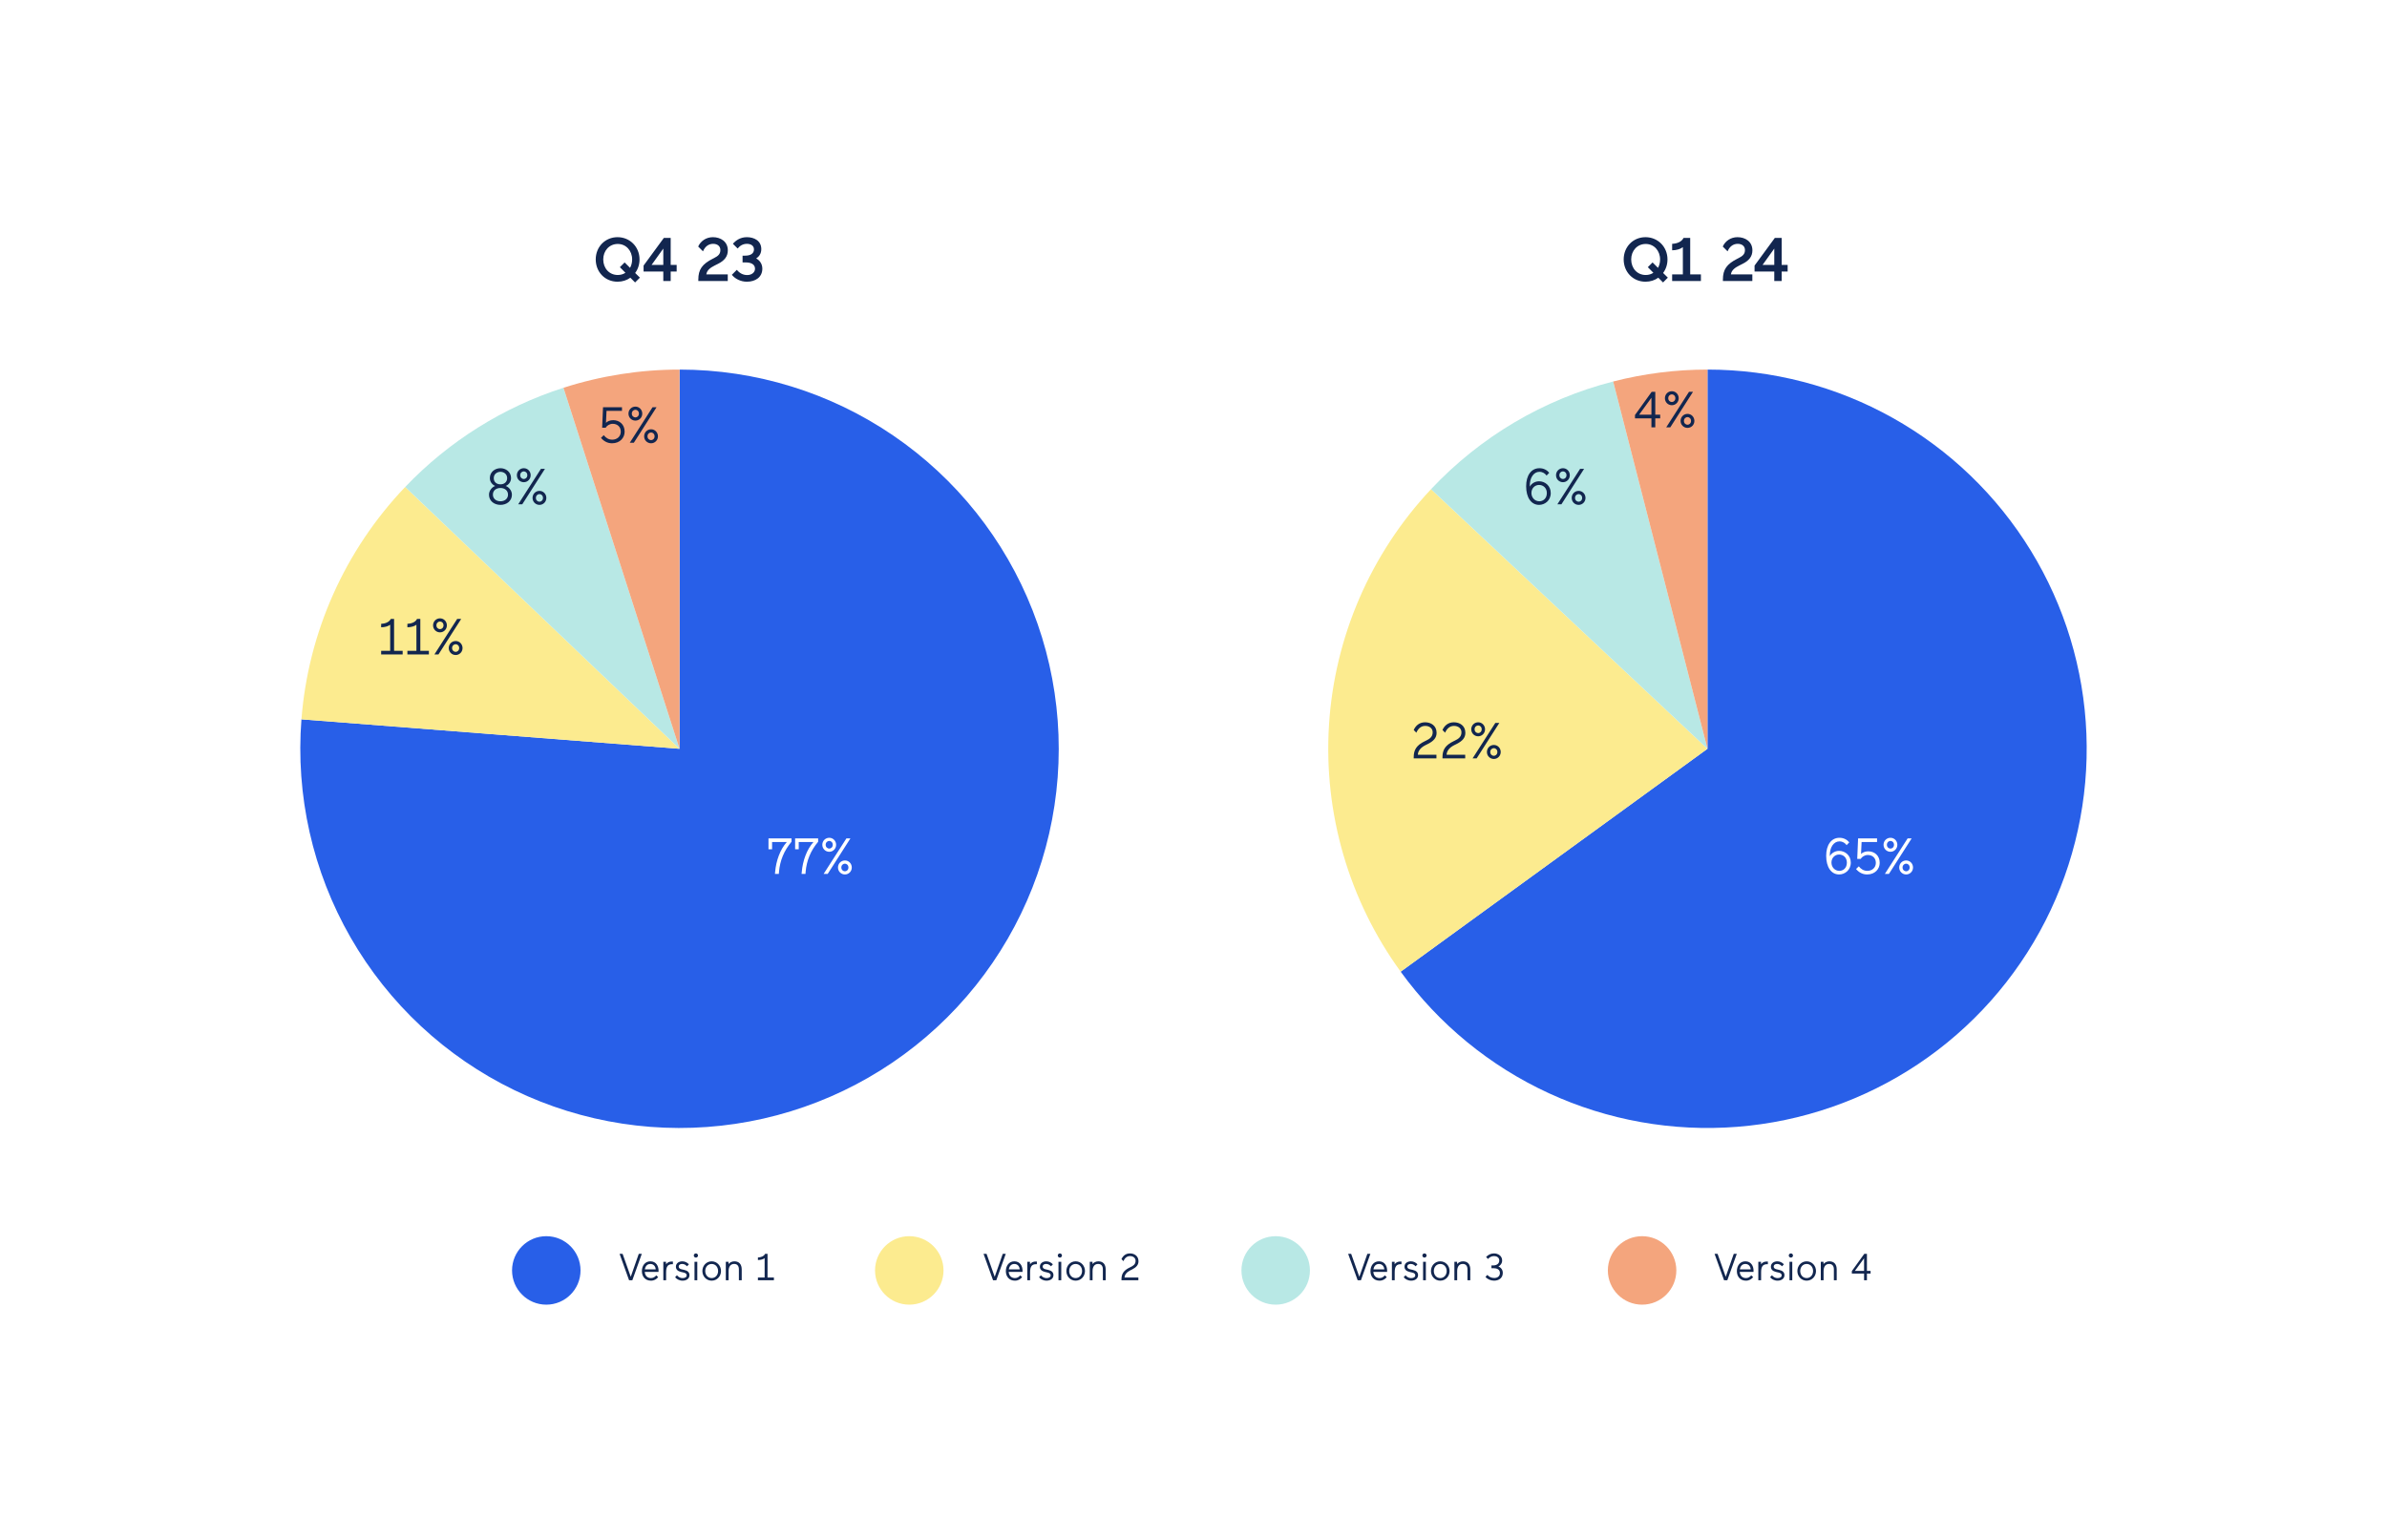
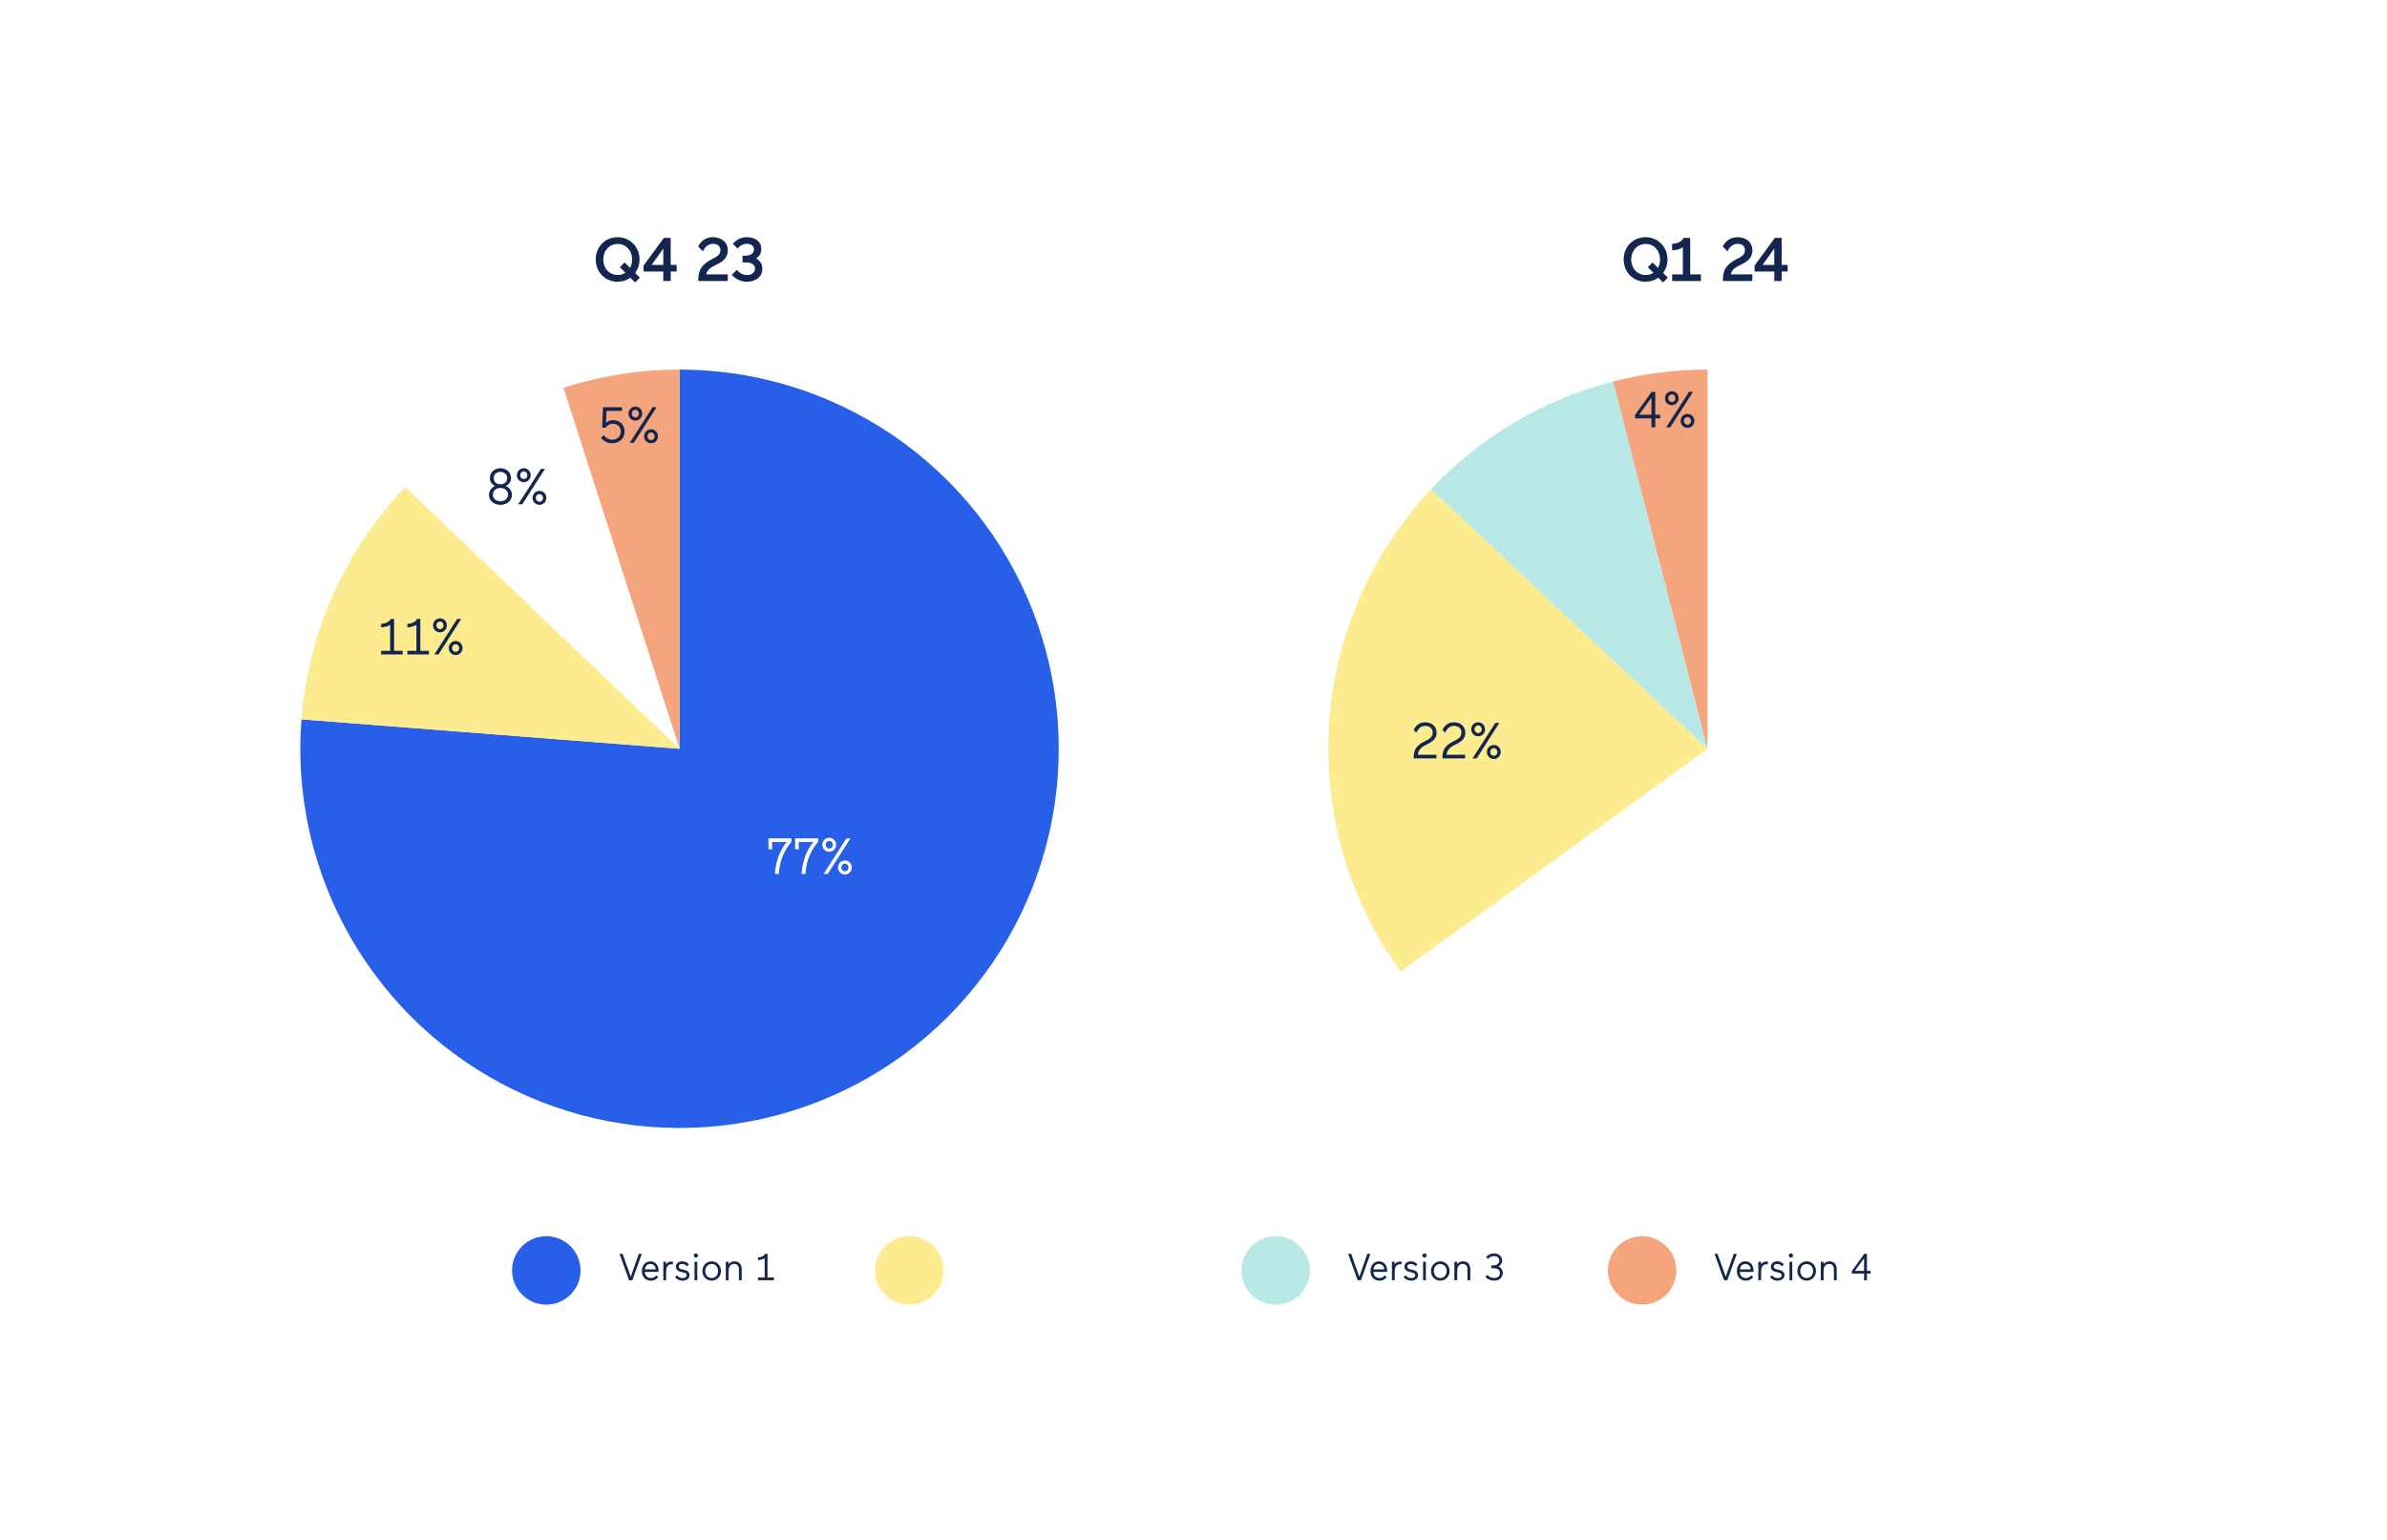
<svg xmlns="http://www.w3.org/2000/svg" width="620" height="400" viewBox="0 0 620 400" fill="none">
  <rect width="620" height="400" fill="white" />
  <path d="M176.5 96C196.308 96 215.655 101.972 232.017 113.136C248.379 124.3 260.995 140.138 268.218 158.582C275.441 177.026 276.935 197.219 272.506 216.525C268.077 235.831 257.93 253.354 243.39 266.805C228.85 280.256 210.592 289.011 191 291.927C171.408 294.843 151.392 291.784 133.565 283.15C115.738 274.516 100.929 260.708 91.069 243.529C81.21 226.349 76.759 206.596 78.298 186.848L176.5 194.5L176.5 96Z" fill="#285FE8" />
  <path d="M78.298 186.848C80.06 164.227 89.579 142.908 105.244 126.494L176.5 194.5L78.298 186.848Z" fill="#FCEB8F" />
-   <path d="M105.244 126.494C116.585 114.611 130.716 105.754 146.353 100.727L176.5 194.5L105.244 126.494Z" fill="#B8E8E5" />
  <path d="M146.353 100.727C156.096 97.595 166.267 96 176.5 96V194.5L146.353 100.727Z" fill="#F4A57D" />
  <path d="M154.736 67.384C154.736 64.12 157.184 61.608 160.4 61.608C163.616 61.608 166.112 64.12 166.112 67.384C166.112 68.728 165.696 69.944 164.976 70.904L166.208 72.12L164.96 73.368L163.728 72.136C162.8 72.808 161.648 73.176 160.4 73.176C157.184 73.176 154.736 70.68 154.736 67.384ZM162.448 70.856L161.008 69.4L162.24 68.168L163.648 69.576C164 68.952 164.192 68.2 164.192 67.384C164.192 65.128 162.624 63.368 160.464 63.368C158.256 63.368 156.688 65.128 156.688 67.384C156.688 69.688 158.256 71.432 160.464 71.432C161.216 71.432 161.888 71.224 162.448 70.856ZM175.756 68.808V70.536H174.204V73H172.284V70.536H167.164V68.984L172.428 61.8H174.204V68.808H175.756ZM172.284 64.568L169.244 68.808H172.284V64.568ZM183.461 71.272H189.029V73H181.381V72.632C181.381 69.992 182.389 68.584 185.189 67.176L185.477 67.032C186.597 66.472 187.109 65.944 187.109 64.936C187.109 63.976 186.389 63.336 185.221 63.336C184.005 63.336 183.077 64.104 182.597 65.288L181.349 64.04C181.973 62.632 183.397 61.608 185.173 61.608C187.173 61.608 189.045 62.744 189.045 65.032C189.045 66.6 188.165 67.688 186.581 68.488L185.605 68.984C184.645 69.48 183.621 70.104 183.461 71.272ZM196.41 67.144C197.194 67.528 198.01 68.44 198.01 69.784C198.01 71.992 196.234 73.176 193.994 73.176C192.378 73.176 190.938 72.424 190.09 71.384L191.386 70.088C192.074 70.936 192.97 71.448 194.074 71.448C195.258 71.448 196.106 70.744 196.106 69.816C196.106 68.728 195.194 68.168 193.706 68.168H192.874V66.408H193.53C195.098 66.408 195.834 65.752 195.834 64.776C195.834 63.752 194.922 63.336 194.01 63.336C193.002 63.336 192.202 63.8 191.594 64.552L190.362 63.32C191.21 62.36 192.378 61.608 193.994 61.608C195.866 61.608 197.738 62.52 197.738 64.712C197.738 65.976 197.082 66.696 196.41 67.144Z" fill="#12264F" />
-   <path d="M443.5 96C460.353 96 476.925 100.324 491.629 108.559C506.334 116.794 518.679 128.664 527.485 143.034C536.291 157.404 541.262 173.793 541.924 190.633C542.586 207.473 538.915 224.202 531.264 239.218C523.613 254.234 512.237 267.037 498.224 276.4C484.211 285.763 468.03 291.374 451.228 292.696C434.427 294.019 417.567 291.008 402.262 283.952C386.957 276.896 373.718 266.031 363.812 252.397L443.5 194.5L443.5 96Z" fill="#285FE8" />
  <path d="M363.812 252.397C350.339 233.853 343.755 211.191 345.194 188.315C346.634 165.439 356.006 143.781 371.697 127.072L443.5 194.5L363.812 252.397Z" fill="#FCEB8F" />
  <path d="M371.697 127.072C384.492 113.447 400.9 103.743 419.004 99.095L443.5 194.5L371.697 127.072Z" fill="#B8E8E5" />
  <path d="M419.004 99.095C427.007 97.04 435.237 96 443.5 96V194.5L419.004 99.095Z" fill="#F4A57D" />
  <path d="M421.736 67.384C421.736 64.12 424.184 61.608 427.4 61.608C430.616 61.608 433.112 64.12 433.112 67.384C433.112 68.728 432.696 69.944 431.976 70.904L433.208 72.12L431.96 73.368L430.728 72.136C429.8 72.808 428.648 73.176 427.4 73.176C424.184 73.176 421.736 70.68 421.736 67.384ZM429.448 70.856L428.008 69.4L429.24 68.168L430.648 69.576C431 68.952 431.192 68.2 431.192 67.384C431.192 65.128 429.624 63.368 427.464 63.368C425.256 63.368 423.688 65.128 423.688 67.384C423.688 69.688 425.256 71.432 427.464 71.432C428.216 71.432 428.888 71.224 429.448 70.856ZM434.324 73V71.272H437.108V64.2C436.484 64.696 435.428 65.016 434.324 65.016V63.336C435.46 63.288 436.756 62.888 437.284 61.8H439.012V71.272H441.796V73H434.324ZM449.586 71.272H455.154V73H447.506V72.632C447.506 69.992 448.514 68.584 451.314 67.176L451.602 67.032C452.722 66.472 453.234 65.944 453.234 64.936C453.234 63.976 452.514 63.336 451.346 63.336C450.13 63.336 449.202 64.104 448.722 65.288L447.474 64.04C448.098 62.632 449.522 61.608 451.298 61.608C453.298 61.608 455.17 62.744 455.17 65.032C455.17 66.6 454.29 67.688 452.706 68.488L451.73 68.984C450.77 69.48 449.746 70.104 449.586 71.272ZM464.323 68.808V70.536H462.771V73H460.851V70.536H455.731V68.984L460.995 61.8H462.771V68.808H464.323ZM460.851 64.568L457.811 68.808H460.851V64.568Z" fill="#12264F" />
  <path d="M200.543 220.597H199.607V217.778H205.589V218.648C203.626 220.993 202.585 223.548 202.335 226.473L202.295 227H201.281L201.333 226.486C201.584 223.562 202.638 220.65 204.363 218.727H200.543V220.597ZM207.461 220.597H206.526V217.778H212.507V218.648C210.544 220.993 209.503 223.548 209.253 226.473L209.213 227H208.199L208.252 226.486C208.502 223.562 209.556 220.65 211.282 218.727H207.461V220.597ZM213.589 219.438C213.589 218.424 214.38 217.62 215.394 217.62C216.382 217.62 217.173 218.424 217.173 219.438C217.173 220.452 216.382 221.256 215.394 221.256C214.38 221.256 213.589 220.452 213.589 219.438ZM214.459 219.438C214.459 220.044 214.92 220.426 215.394 220.426C215.855 220.426 216.303 220.044 216.303 219.438C216.303 218.819 215.855 218.437 215.394 218.437C214.92 218.437 214.459 218.819 214.459 219.438ZM214.986 227H213.932L219.847 217.778H220.888L214.986 227ZM217.66 225.34C217.66 224.312 218.451 223.509 219.465 223.509C220.453 223.509 221.243 224.312 221.243 225.34C221.243 226.341 220.453 227.145 219.465 227.145C218.451 227.145 217.66 226.341 217.66 225.34ZM218.53 225.34C218.53 225.946 218.991 226.328 219.465 226.328C219.913 226.328 220.374 225.946 220.374 225.34C220.374 224.721 219.913 224.339 219.465 224.339C218.991 224.339 218.53 224.721 218.53 225.34Z" fill="white" />
  <path d="M477.692 227.145C475.624 227.145 474.333 225.221 474.333 222.297C474.333 219.491 475.65 217.62 477.785 217.62C478.944 217.62 479.8 218.16 480.327 218.806L479.642 219.53C479.247 218.977 478.615 218.555 477.785 218.555C476.283 218.555 475.189 220.123 475.282 222.415C475.795 221.454 476.81 221.019 477.692 221.019C479.247 221.019 480.723 222.178 480.723 224.075C480.723 226.038 479.168 227.145 477.692 227.145ZM477.692 221.967C476.652 221.967 475.703 222.771 475.703 224.062C475.703 225.261 476.586 226.21 477.758 226.21C478.694 226.21 479.708 225.538 479.708 224.075C479.708 222.732 478.746 221.967 477.692 221.967ZM487.233 224.128C487.233 222.811 486.298 222.086 485.139 222.086C484.335 222.086 483.597 222.573 483.307 223.1H482.398L482.622 217.778H487.55V218.727H483.531L483.386 221.836C483.716 221.467 484.414 221.138 485.27 221.138C486.812 221.138 488.235 222.165 488.235 224.128C488.235 225.722 487.023 227.145 484.967 227.145C483.769 227.145 482.807 226.592 482.095 225.735L482.807 225.037C483.347 225.722 484.045 226.21 485.02 226.21C486.219 226.21 487.233 225.419 487.233 224.128ZM489.233 219.438C489.233 218.424 490.023 217.62 491.037 217.62C492.026 217.62 492.816 218.424 492.816 219.438C492.816 220.452 492.026 221.256 491.037 221.256C490.023 221.256 489.233 220.452 489.233 219.438ZM490.102 219.438C490.102 220.044 490.563 220.426 491.037 220.426C491.499 220.426 491.946 220.044 491.946 219.438C491.946 218.819 491.499 218.437 491.037 218.437C490.563 218.437 490.102 218.819 490.102 219.438ZM490.629 227H489.575L495.49 217.778H496.531L490.629 227ZM493.303 225.34C493.303 224.312 494.094 223.509 495.108 223.509C496.096 223.509 496.887 224.312 496.887 225.34C496.887 226.341 496.096 227.145 495.108 227.145C494.094 227.145 493.303 226.341 493.303 225.34ZM494.173 225.34C494.173 225.946 494.634 226.328 495.108 226.328C495.556 226.328 496.017 225.946 496.017 225.34C496.017 224.721 495.556 224.339 495.108 224.339C494.634 224.339 494.173 224.721 494.173 225.34Z" fill="white" />
  <path d="M368.266 196.051H373.101V197H367.199V196.697C367.199 194.892 367.805 193.614 370.137 192.508L370.387 192.389C371.323 191.941 372.126 191.414 372.126 190.215C372.126 189.188 371.283 188.555 370.177 188.555C368.991 188.555 368.266 189.412 367.884 190.321L367.199 189.622C367.713 188.463 368.688 187.62 370.163 187.62C371.678 187.62 373.141 188.49 373.141 190.36C373.141 191.651 372.363 192.481 370.927 193.219L370.19 193.588C369.03 194.181 368.319 195.024 368.266 196.051ZM375.738 196.051H380.573V197H374.671V196.697C374.671 194.892 375.277 193.614 377.609 192.508L377.859 192.389C378.794 191.941 379.598 191.414 379.598 190.215C379.598 189.188 378.755 188.555 377.648 188.555C376.463 188.555 375.738 189.412 375.356 190.321L374.671 189.622C375.185 188.463 376.16 187.62 377.635 187.62C379.15 187.62 380.612 188.49 380.612 190.36C380.612 191.651 379.835 192.481 378.399 193.219L377.661 193.588C376.502 194.181 375.791 195.024 375.738 196.051ZM382.143 189.438C382.143 188.424 382.933 187.62 383.947 187.62C384.935 187.62 385.726 188.424 385.726 189.438C385.726 190.452 384.935 191.256 383.947 191.256C382.933 191.256 382.143 190.452 382.143 189.438ZM383.012 189.438C383.012 190.044 383.473 190.426 383.947 190.426C384.408 190.426 384.856 190.044 384.856 189.438C384.856 188.819 384.408 188.437 383.947 188.437C383.473 188.437 383.012 188.819 383.012 189.438ZM383.539 197H382.485L388.4 187.778H389.441L383.539 197ZM386.213 195.34C386.213 194.312 387.004 193.509 388.018 193.509C389.006 193.509 389.797 194.312 389.797 195.34C389.797 196.341 389.006 197.145 388.018 197.145C387.004 197.145 386.213 196.341 386.213 195.34ZM387.083 195.34C387.083 195.946 387.544 196.328 388.018 196.328C388.466 196.328 388.927 195.946 388.927 195.34C388.927 194.721 388.466 194.339 388.018 194.339C387.544 194.339 387.083 194.721 387.083 195.34Z" fill="#12264F" />
-   <path d="M399.761 131.145C397.693 131.145 396.402 129.221 396.402 126.297C396.402 123.491 397.719 121.62 399.853 121.62C401.013 121.62 401.869 122.16 402.396 122.806L401.711 123.53C401.316 122.977 400.683 122.555 399.853 122.555C398.351 122.555 397.258 124.123 397.35 126.415C397.864 125.454 398.878 125.019 399.761 125.019C401.316 125.019 402.791 126.178 402.791 128.075C402.791 130.038 401.237 131.145 399.761 131.145ZM399.761 125.967C398.72 125.967 397.772 126.771 397.772 128.062C397.772 129.261 398.654 130.21 399.827 130.21C400.762 130.21 401.777 129.538 401.777 128.075C401.777 126.732 400.815 125.967 399.761 125.967ZM404.164 123.438C404.164 122.424 404.954 121.62 405.969 121.62C406.957 121.62 407.747 122.424 407.747 123.438C407.747 124.452 406.957 125.256 405.969 125.256C404.954 125.256 404.164 124.452 404.164 123.438ZM405.033 123.438C405.033 124.044 405.495 124.426 405.969 124.426C406.43 124.426 406.878 124.044 406.878 123.438C406.878 122.819 406.43 122.437 405.969 122.437C405.495 122.437 405.033 122.819 405.033 123.438ZM405.56 131H404.507L410.422 121.778H411.462L405.56 131ZM408.235 129.34C408.235 128.312 409.025 127.509 410.04 127.509C411.028 127.509 411.818 128.312 411.818 129.34C411.818 130.341 411.028 131.145 410.04 131.145C409.025 131.145 408.235 130.341 408.235 129.34ZM409.104 129.34C409.104 129.946 409.565 130.328 410.04 130.328C410.488 130.328 410.949 129.946 410.949 129.34C410.949 128.721 410.488 128.339 410.04 128.339C409.565 128.339 409.104 128.721 409.104 129.34Z" fill="#12264F" />
  <path d="M431.22 107.72V108.668H429.942V111H428.941V108.668H424.672V107.799L429.007 101.778H429.942V107.72H431.22ZM428.941 103.319L425.74 107.72H428.941V103.319ZM432.445 103.438C432.445 102.424 433.236 101.62 434.25 101.62C435.238 101.62 436.029 102.424 436.029 103.438C436.029 104.452 435.238 105.256 434.25 105.256C433.236 105.256 432.445 104.452 432.445 103.438ZM433.315 103.438C433.315 104.044 433.776 104.426 434.25 104.426C434.711 104.426 435.159 104.044 435.159 103.438C435.159 102.819 434.711 102.437 434.25 102.437C433.776 102.437 433.315 102.819 433.315 103.438ZM433.842 111H432.788L438.703 101.778H439.744L433.842 111ZM436.516 109.34C436.516 108.312 437.307 107.509 438.321 107.509C439.309 107.509 440.099 108.312 440.099 109.34C440.099 110.341 439.309 111.145 438.321 111.145C437.307 111.145 436.516 110.341 436.516 109.34ZM437.386 109.34C437.386 109.946 437.847 110.328 438.321 110.328C438.769 110.328 439.23 109.946 439.23 109.34C439.23 108.721 438.769 108.339 438.321 108.339C437.847 108.339 437.386 108.721 437.386 109.34Z" fill="#12264F" />
  <path d="M99 170V169.051H101.345V162.28C100.831 162.688 99.909 162.939 99 162.939V162.043C99.936 162.003 101.069 161.674 101.503 160.778H102.36V169.051H104.586V170H99ZM105.816 170V169.051H108.161V162.28C107.647 162.688 106.725 162.939 105.816 162.939V162.043C106.751 162.003 107.884 161.674 108.319 160.778H109.175V169.051H111.402V170H105.816ZM112.486 162.438C112.486 161.424 113.277 160.62 114.291 160.62C115.279 160.62 116.07 161.424 116.07 162.438C116.07 163.452 115.279 164.256 114.291 164.256C113.277 164.256 112.486 163.452 112.486 162.438ZM113.356 162.438C113.356 163.044 113.817 163.426 114.291 163.426C114.752 163.426 115.2 163.044 115.2 162.438C115.2 161.819 114.752 161.437 114.291 161.437C113.817 161.437 113.356 161.819 113.356 162.438ZM113.883 170H112.829L118.744 160.778H119.785L113.883 170ZM116.557 168.34C116.557 167.312 117.348 166.509 118.362 166.509C119.35 166.509 120.141 167.312 120.141 168.34C120.141 169.341 119.35 170.145 118.362 170.145C117.348 170.145 116.557 169.341 116.557 168.34ZM117.427 168.34C117.427 168.946 117.888 169.328 118.362 169.328C118.81 169.328 119.271 168.946 119.271 168.34C119.271 167.721 118.81 167.339 118.362 167.339C117.888 167.339 117.427 167.721 117.427 168.34Z" fill="#12264F" />
  <path d="M129.988 131.145C128.367 131.145 127.01 130.131 127.01 128.497C127.01 127.272 128.025 126.402 128.618 126.244C128.143 126.047 127.234 125.375 127.234 124.189C127.234 122.569 128.591 121.62 129.988 121.62C131.384 121.62 132.741 122.569 132.741 124.189C132.741 125.375 131.832 126.047 131.358 126.244C131.951 126.402 132.965 127.272 132.965 128.497C132.965 130.131 131.608 131.145 129.988 131.145ZM129.988 126.758C128.881 126.758 128.025 127.39 128.025 128.484C128.025 129.59 128.934 130.21 129.988 130.21C131.042 130.21 131.951 129.59 131.951 128.484C131.951 127.39 131.068 126.758 129.988 126.758ZM129.988 122.555C129.237 122.555 128.249 123.03 128.249 124.202C128.249 125.23 129.013 125.809 129.988 125.809C130.949 125.809 131.727 125.23 131.727 124.202C131.727 123.03 130.739 122.555 129.988 122.555ZM134.252 123.438C134.252 122.424 135.043 121.62 136.057 121.62C137.045 121.62 137.836 122.424 137.836 123.438C137.836 124.452 137.045 125.256 136.057 125.256C135.043 125.256 134.252 124.452 134.252 123.438ZM135.122 123.438C135.122 124.044 135.583 124.426 136.057 124.426C136.518 124.426 136.966 124.044 136.966 123.438C136.966 122.819 136.518 122.437 136.057 122.437C135.583 122.437 135.122 122.819 135.122 123.438ZM135.649 131H134.595L140.51 121.778H141.551L135.649 131ZM138.323 129.34C138.323 128.312 139.114 127.509 140.128 127.509C141.116 127.509 141.906 128.312 141.906 129.34C141.906 130.341 141.116 131.145 140.128 131.145C139.114 131.145 138.323 130.341 138.323 129.34ZM139.193 129.34C139.193 129.946 139.654 130.328 140.128 130.328C140.576 130.328 141.037 129.946 141.037 129.34C141.037 128.721 140.576 128.339 140.128 128.339C139.654 128.339 139.193 128.721 139.193 129.34Z" fill="#12264F" />
  <path d="M161.24 112.128C161.24 110.811 160.305 110.086 159.145 110.086C158.342 110.086 157.604 110.573 157.314 111.1H156.405L156.629 105.778H161.556V106.727H157.538L157.393 109.836C157.723 109.467 158.421 109.138 159.277 109.138C160.819 109.138 162.241 110.165 162.241 112.128C162.241 113.722 161.029 115.145 158.974 115.145C157.775 115.145 156.814 114.592 156.102 113.735L156.814 113.037C157.354 113.722 158.052 114.21 159.027 114.21C160.226 114.21 161.24 113.419 161.24 112.128ZM163.239 107.438C163.239 106.424 164.03 105.62 165.044 105.62C166.032 105.62 166.823 106.424 166.823 107.438C166.823 108.452 166.032 109.256 165.044 109.256C164.03 109.256 163.239 108.452 163.239 107.438ZM164.109 107.438C164.109 108.044 164.57 108.426 165.044 108.426C165.505 108.426 165.953 108.044 165.953 107.438C165.953 106.819 165.505 106.437 165.044 106.437C164.57 106.437 164.109 106.819 164.109 107.438ZM164.636 115H163.582L169.497 105.778H170.538L164.636 115ZM167.31 113.34C167.31 112.312 168.101 111.509 169.115 111.509C170.103 111.509 170.894 112.312 170.894 113.34C170.894 114.341 170.103 115.145 169.115 115.145C168.101 115.145 167.31 114.341 167.31 113.34ZM168.18 113.34C168.18 113.946 168.641 114.328 169.115 114.328C169.563 114.328 170.024 113.946 170.024 113.34C170.024 112.721 169.563 112.339 169.115 112.339C168.641 112.339 168.18 112.721 168.18 113.34Z" fill="#12264F" />
  <path d="M161.714 325.698L163.83 331.652L165.915 325.698H166.699L164.241 332.553H163.399L160.931 325.698H161.714ZM171.043 330.379H167.468C167.537 331.378 168.144 331.985 169.084 331.985C169.652 331.985 170.093 331.73 170.455 331.28L170.954 331.74C170.524 332.259 169.946 332.66 169.084 332.66C167.635 332.66 166.724 331.642 166.724 330.183C166.724 328.792 167.537 327.637 168.927 327.637C170.475 327.637 171.052 328.939 171.052 330.046C171.052 330.212 171.043 330.379 171.043 330.379ZM168.927 328.322C168.085 328.322 167.615 328.939 167.498 329.732H170.318C170.259 328.89 169.73 328.322 168.927 328.322ZM174.78 327.695V328.391C174.78 328.391 174.702 328.381 174.614 328.381C173.488 328.381 173.017 328.939 173.017 330.506V332.553H172.293V327.754H172.998V328.391C173.429 327.852 173.879 327.686 174.565 327.686C174.604 327.686 174.672 327.686 174.78 327.695ZM177.626 330.565L176.911 330.398C176.01 330.193 175.56 329.732 175.56 329.018C175.56 328.117 176.373 327.637 177.225 327.637C177.92 327.637 178.488 327.94 178.939 328.41L178.449 328.929C178.224 328.694 177.832 328.312 177.176 328.312C176.637 328.312 176.285 328.587 176.285 328.988C176.285 329.331 176.5 329.576 176.99 329.693L177.744 329.87C178.596 330.065 179.085 330.496 179.085 331.221C179.085 332.063 178.38 332.66 177.293 332.66C176.412 332.66 175.717 332.23 175.354 331.76L175.834 331.26C176.187 331.701 176.716 331.995 177.284 331.995C177.959 331.995 178.361 331.72 178.361 331.26C178.361 330.937 178.126 330.682 177.626 330.565ZM181.115 332.553H180.39V327.754H181.115V332.553ZM180.204 326.119C180.204 325.825 180.449 325.58 180.753 325.58C181.056 325.58 181.301 325.825 181.301 326.119C181.301 326.422 181.056 326.667 180.753 326.667C180.449 326.667 180.204 326.422 180.204 326.119ZM182.437 330.153C182.437 328.773 183.465 327.637 184.846 327.637C186.236 327.637 187.275 328.773 187.275 330.153C187.275 331.534 186.236 332.66 184.846 332.66C183.465 332.66 182.437 331.534 182.437 330.153ZM183.181 330.153C183.181 331.192 183.867 331.985 184.846 331.985C185.835 331.985 186.52 331.192 186.52 330.153C186.52 329.115 185.835 328.322 184.846 328.322C183.867 328.322 183.181 329.115 183.181 330.153ZM188.522 327.754H189.227V328.342C189.55 327.931 190.128 327.637 190.745 327.637C191.969 327.637 192.655 328.401 192.655 329.762V332.553H191.92V329.703C191.92 328.802 191.46 328.312 190.696 328.312C189.736 328.312 189.247 329.047 189.247 330.173V332.553H188.522V327.754ZM196.864 332.553V331.848H198.607V326.814C198.225 327.118 197.539 327.304 196.864 327.304V326.638C197.559 326.608 198.401 326.364 198.724 325.698H199.361V331.848H201.016V332.553H196.864Z" fill="#12264F" />
-   <path d="M256.252 325.698L258.367 331.652L260.453 325.698H261.236L258.778 332.553H257.936L255.468 325.698H256.252ZM265.58 330.379H262.006C262.074 331.378 262.681 331.985 263.622 331.985C264.19 331.985 264.63 331.73 264.993 331.28L265.492 331.74C265.061 332.259 264.483 332.66 263.622 332.66C262.172 332.66 261.262 331.642 261.262 330.183C261.262 328.792 262.074 327.637 263.465 327.637C265.012 327.637 265.59 328.939 265.59 330.046C265.59 330.212 265.58 330.379 265.58 330.379ZM263.465 328.322C262.623 328.322 262.153 328.939 262.035 329.732H264.855C264.797 328.89 264.268 328.322 263.465 328.322ZM269.318 327.695V328.391C269.318 328.391 269.239 328.381 269.151 328.381C268.025 328.381 267.555 328.939 267.555 330.506V332.553H266.83V327.754H267.535V328.391C267.966 327.852 268.417 327.686 269.102 327.686C269.141 327.686 269.21 327.686 269.318 327.695ZM272.164 330.565L271.449 330.398C270.548 330.193 270.098 329.732 270.098 329.018C270.098 328.117 270.91 327.637 271.762 327.637C272.458 327.637 273.026 327.94 273.476 328.41L272.986 328.929C272.761 328.694 272.369 328.312 271.713 328.312C271.175 328.312 270.822 328.587 270.822 328.988C270.822 329.331 271.038 329.576 271.527 329.693L272.281 329.87C273.133 330.065 273.623 330.496 273.623 331.221C273.623 332.063 272.918 332.66 271.831 332.66C270.95 332.66 270.254 332.23 269.892 331.76L270.372 331.26C270.724 331.701 271.253 331.995 271.821 331.995C272.497 331.995 272.898 331.72 272.898 331.26C272.898 330.937 272.663 330.682 272.164 330.565ZM275.652 332.553H274.928V327.754H275.652V332.553ZM274.742 326.119C274.742 325.825 274.986 325.58 275.29 325.58C275.594 325.58 275.838 325.825 275.838 326.119C275.838 326.422 275.594 326.667 275.29 326.667C274.986 326.667 274.742 326.422 274.742 326.119ZM276.974 330.153C276.974 328.773 278.003 327.637 279.383 327.637C280.774 327.637 281.812 328.773 281.812 330.153C281.812 331.534 280.774 332.66 279.383 332.66C278.003 332.66 276.974 331.534 276.974 330.153ZM277.719 330.153C277.719 331.192 278.404 331.985 279.383 331.985C280.372 331.985 281.058 331.192 281.058 330.153C281.058 329.115 280.372 328.322 279.383 328.322C278.404 328.322 277.719 329.115 277.719 330.153ZM283.06 327.754H283.765V328.342C284.088 327.931 284.666 327.637 285.283 327.637C286.507 327.637 287.192 328.401 287.192 329.762V332.553H286.458V329.703C286.458 328.802 285.997 328.312 285.234 328.312C284.274 328.312 283.784 329.047 283.784 330.173V332.553H283.06V327.754ZM292.087 331.848H295.68V332.553H291.293V332.327C291.293 330.986 291.744 330.036 293.477 329.213L293.663 329.125C294.358 328.792 294.956 328.401 294.956 327.509C294.956 326.746 294.329 326.276 293.506 326.276C292.625 326.276 292.087 326.912 291.803 327.588L291.293 327.069C291.675 326.207 292.4 325.58 293.497 325.58C294.623 325.58 295.71 326.227 295.71 327.617C295.71 328.577 295.132 329.194 294.065 329.742L293.516 330.016C292.655 330.457 292.126 331.084 292.087 331.848Z" fill="#12264F" />
  <path d="M350.955 325.698L353.071 331.652L355.157 325.698H355.94L353.482 332.553H352.64L350.172 325.698H350.955ZM360.284 330.379H356.709C356.778 331.378 357.385 331.985 358.325 331.985C358.893 331.985 359.334 331.73 359.696 331.28L360.196 331.74C359.765 332.259 359.187 332.66 358.325 332.66C356.876 332.66 355.965 331.642 355.965 330.183C355.965 328.792 356.778 327.637 358.169 327.637C359.716 327.637 360.294 328.939 360.294 330.046C360.294 330.212 360.284 330.379 360.284 330.379ZM358.169 328.322C357.326 328.322 356.856 328.939 356.739 329.732H359.559C359.5 328.89 358.972 328.322 358.169 328.322ZM364.021 327.695V328.391C364.021 328.391 363.943 328.381 363.855 328.381C362.729 328.381 362.259 328.939 362.259 330.506V332.553H361.534V327.754H362.239V328.391C362.67 327.852 363.12 327.686 363.806 327.686C363.845 327.686 363.914 327.686 364.021 327.695ZM366.867 330.565L366.153 330.398C365.252 330.193 364.801 329.732 364.801 329.018C364.801 328.117 365.614 327.637 366.466 327.637C367.161 327.637 367.729 327.94 368.18 328.41L367.69 328.929C367.465 328.694 367.073 328.312 366.417 328.312C365.878 328.312 365.526 328.587 365.526 328.988C365.526 329.331 365.741 329.576 366.231 329.693L366.985 329.87C367.837 330.065 368.327 330.496 368.327 331.221C368.327 332.063 367.622 332.66 366.535 332.66C365.653 332.66 364.958 332.23 364.596 331.76L365.075 331.26C365.428 331.701 365.957 331.995 366.525 331.995C367.2 331.995 367.602 331.72 367.602 331.26C367.602 330.937 367.367 330.682 366.867 330.565ZM370.356 332.553H369.631V327.754H370.356V332.553ZM369.445 326.119C369.445 325.825 369.69 325.58 369.994 325.58C370.297 325.58 370.542 325.825 370.542 326.119C370.542 326.422 370.297 326.667 369.994 326.667C369.69 326.667 369.445 326.422 369.445 326.119ZM371.678 330.153C371.678 328.773 372.706 327.637 374.087 327.637C375.478 327.637 376.516 328.773 376.516 330.153C376.516 331.534 375.478 332.66 374.087 332.66C372.706 332.66 371.678 331.534 371.678 330.153ZM372.422 330.153C372.422 331.192 373.108 331.985 374.087 331.985C375.076 331.985 375.762 331.192 375.762 330.153C375.762 329.115 375.076 328.322 374.087 328.322C373.108 328.322 372.422 329.115 372.422 330.153ZM377.763 327.754H378.468V328.342C378.792 327.931 379.369 327.637 379.986 327.637C381.21 327.637 381.896 328.401 381.896 329.762V332.553H381.161V329.703C381.161 328.802 380.701 328.312 379.937 328.312C378.978 328.312 378.488 329.047 378.488 330.173V332.553H377.763V327.754ZM389.199 328.969C389.777 329.204 390.335 329.762 390.335 330.643C390.335 331.995 389.278 332.66 388.073 332.66C387.26 332.66 386.35 332.308 385.831 331.671L386.34 331.162C386.78 331.662 387.329 331.965 388.122 331.965C388.896 331.965 389.591 331.564 389.591 330.653C389.591 329.762 388.808 329.419 387.907 329.419H387.388V328.704H387.799C388.759 328.704 389.424 328.244 389.424 327.421C389.424 326.569 388.641 326.276 388.083 326.276C387.427 326.276 386.898 326.56 386.496 327.02L385.997 326.511C386.526 325.933 387.26 325.58 388.044 325.58C389.082 325.58 390.169 326.187 390.169 327.431C390.169 328.254 389.562 328.822 389.199 328.969Z" fill="#12264F" />
  <path d="M446.126 325.698L448.242 331.652L450.327 325.698H451.111L448.653 332.553H447.811L445.343 325.698H446.126ZM455.455 330.379H451.88C451.949 331.378 452.556 331.985 453.496 331.985C454.064 331.985 454.505 331.73 454.867 331.28L455.367 331.74C454.936 332.259 454.358 332.66 453.496 332.66C452.047 332.66 451.136 331.642 451.136 330.183C451.136 328.792 451.949 327.637 453.339 327.637C454.887 327.637 455.464 328.939 455.464 330.046C455.464 330.212 455.455 330.379 455.455 330.379ZM453.339 328.322C452.497 328.322 452.027 328.939 451.91 329.732H454.73C454.671 328.89 454.142 328.322 453.339 328.322ZM459.192 327.695V328.391C459.192 328.391 459.114 328.381 459.026 328.381C457.9 328.381 457.43 328.939 457.43 330.506V332.553H456.705V327.754H457.41V328.391C457.841 327.852 458.291 327.686 458.977 327.686C459.016 327.686 459.084 327.686 459.192 327.695ZM462.038 330.565L461.323 330.398C460.423 330.193 459.972 329.732 459.972 329.018C459.972 328.117 460.785 327.637 461.637 327.637C462.332 327.637 462.9 327.94 463.351 328.41L462.861 328.929C462.636 328.694 462.244 328.312 461.588 328.312C461.049 328.312 460.697 328.587 460.697 328.988C460.697 329.331 460.912 329.576 461.402 329.693L462.156 329.87C463.008 330.065 463.497 330.496 463.497 331.221C463.497 332.063 462.792 332.66 461.705 332.66C460.824 332.66 460.129 332.23 459.766 331.76L460.246 331.26C460.599 331.701 461.128 331.995 461.696 331.995C462.371 331.995 462.773 331.72 462.773 331.26C462.773 330.937 462.538 330.682 462.038 330.565ZM465.527 332.553H464.802V327.754H465.527V332.553ZM464.616 326.119C464.616 325.825 464.861 325.58 465.165 325.58C465.468 325.58 465.713 325.825 465.713 326.119C465.713 326.422 465.468 326.667 465.165 326.667C464.861 326.667 464.616 326.422 464.616 326.119ZM466.849 330.153C466.849 328.773 467.877 327.637 469.258 327.637C470.649 327.637 471.687 328.773 471.687 330.153C471.687 331.534 470.649 332.66 469.258 332.66C467.877 332.66 466.849 331.534 466.849 330.153ZM467.593 330.153C467.593 331.192 468.279 331.985 469.258 331.985C470.247 331.985 470.932 331.192 470.932 330.153C470.932 329.115 470.247 328.322 469.258 328.322C468.279 328.322 467.593 329.115 467.593 330.153ZM472.934 327.754H473.639V328.342C473.962 327.931 474.54 327.637 475.157 327.637C476.381 327.637 477.067 328.401 477.067 329.762V332.553H476.332V329.703C476.332 328.802 475.872 328.312 475.108 328.312C474.148 328.312 473.659 329.047 473.659 330.173V332.553H472.934V327.754ZM485.868 330.114V330.819H484.918V332.553H484.174V330.819H481.001V330.173L484.223 325.698H484.918V330.114H485.868ZM484.174 326.844L481.795 330.114H484.174V326.844Z" fill="#12264F" />
  <circle cx="141.894" cy="330" r="8.894" fill="#285FE8" />
  <circle cx="236.176" cy="330" r="8.894" fill="#FCEB8F" />
  <circle cx="331.347" cy="330" r="8.894" fill="#B8E8E5" />
  <circle cx="426.518" cy="330" r="8.894" fill="#F4A57D" />
</svg>